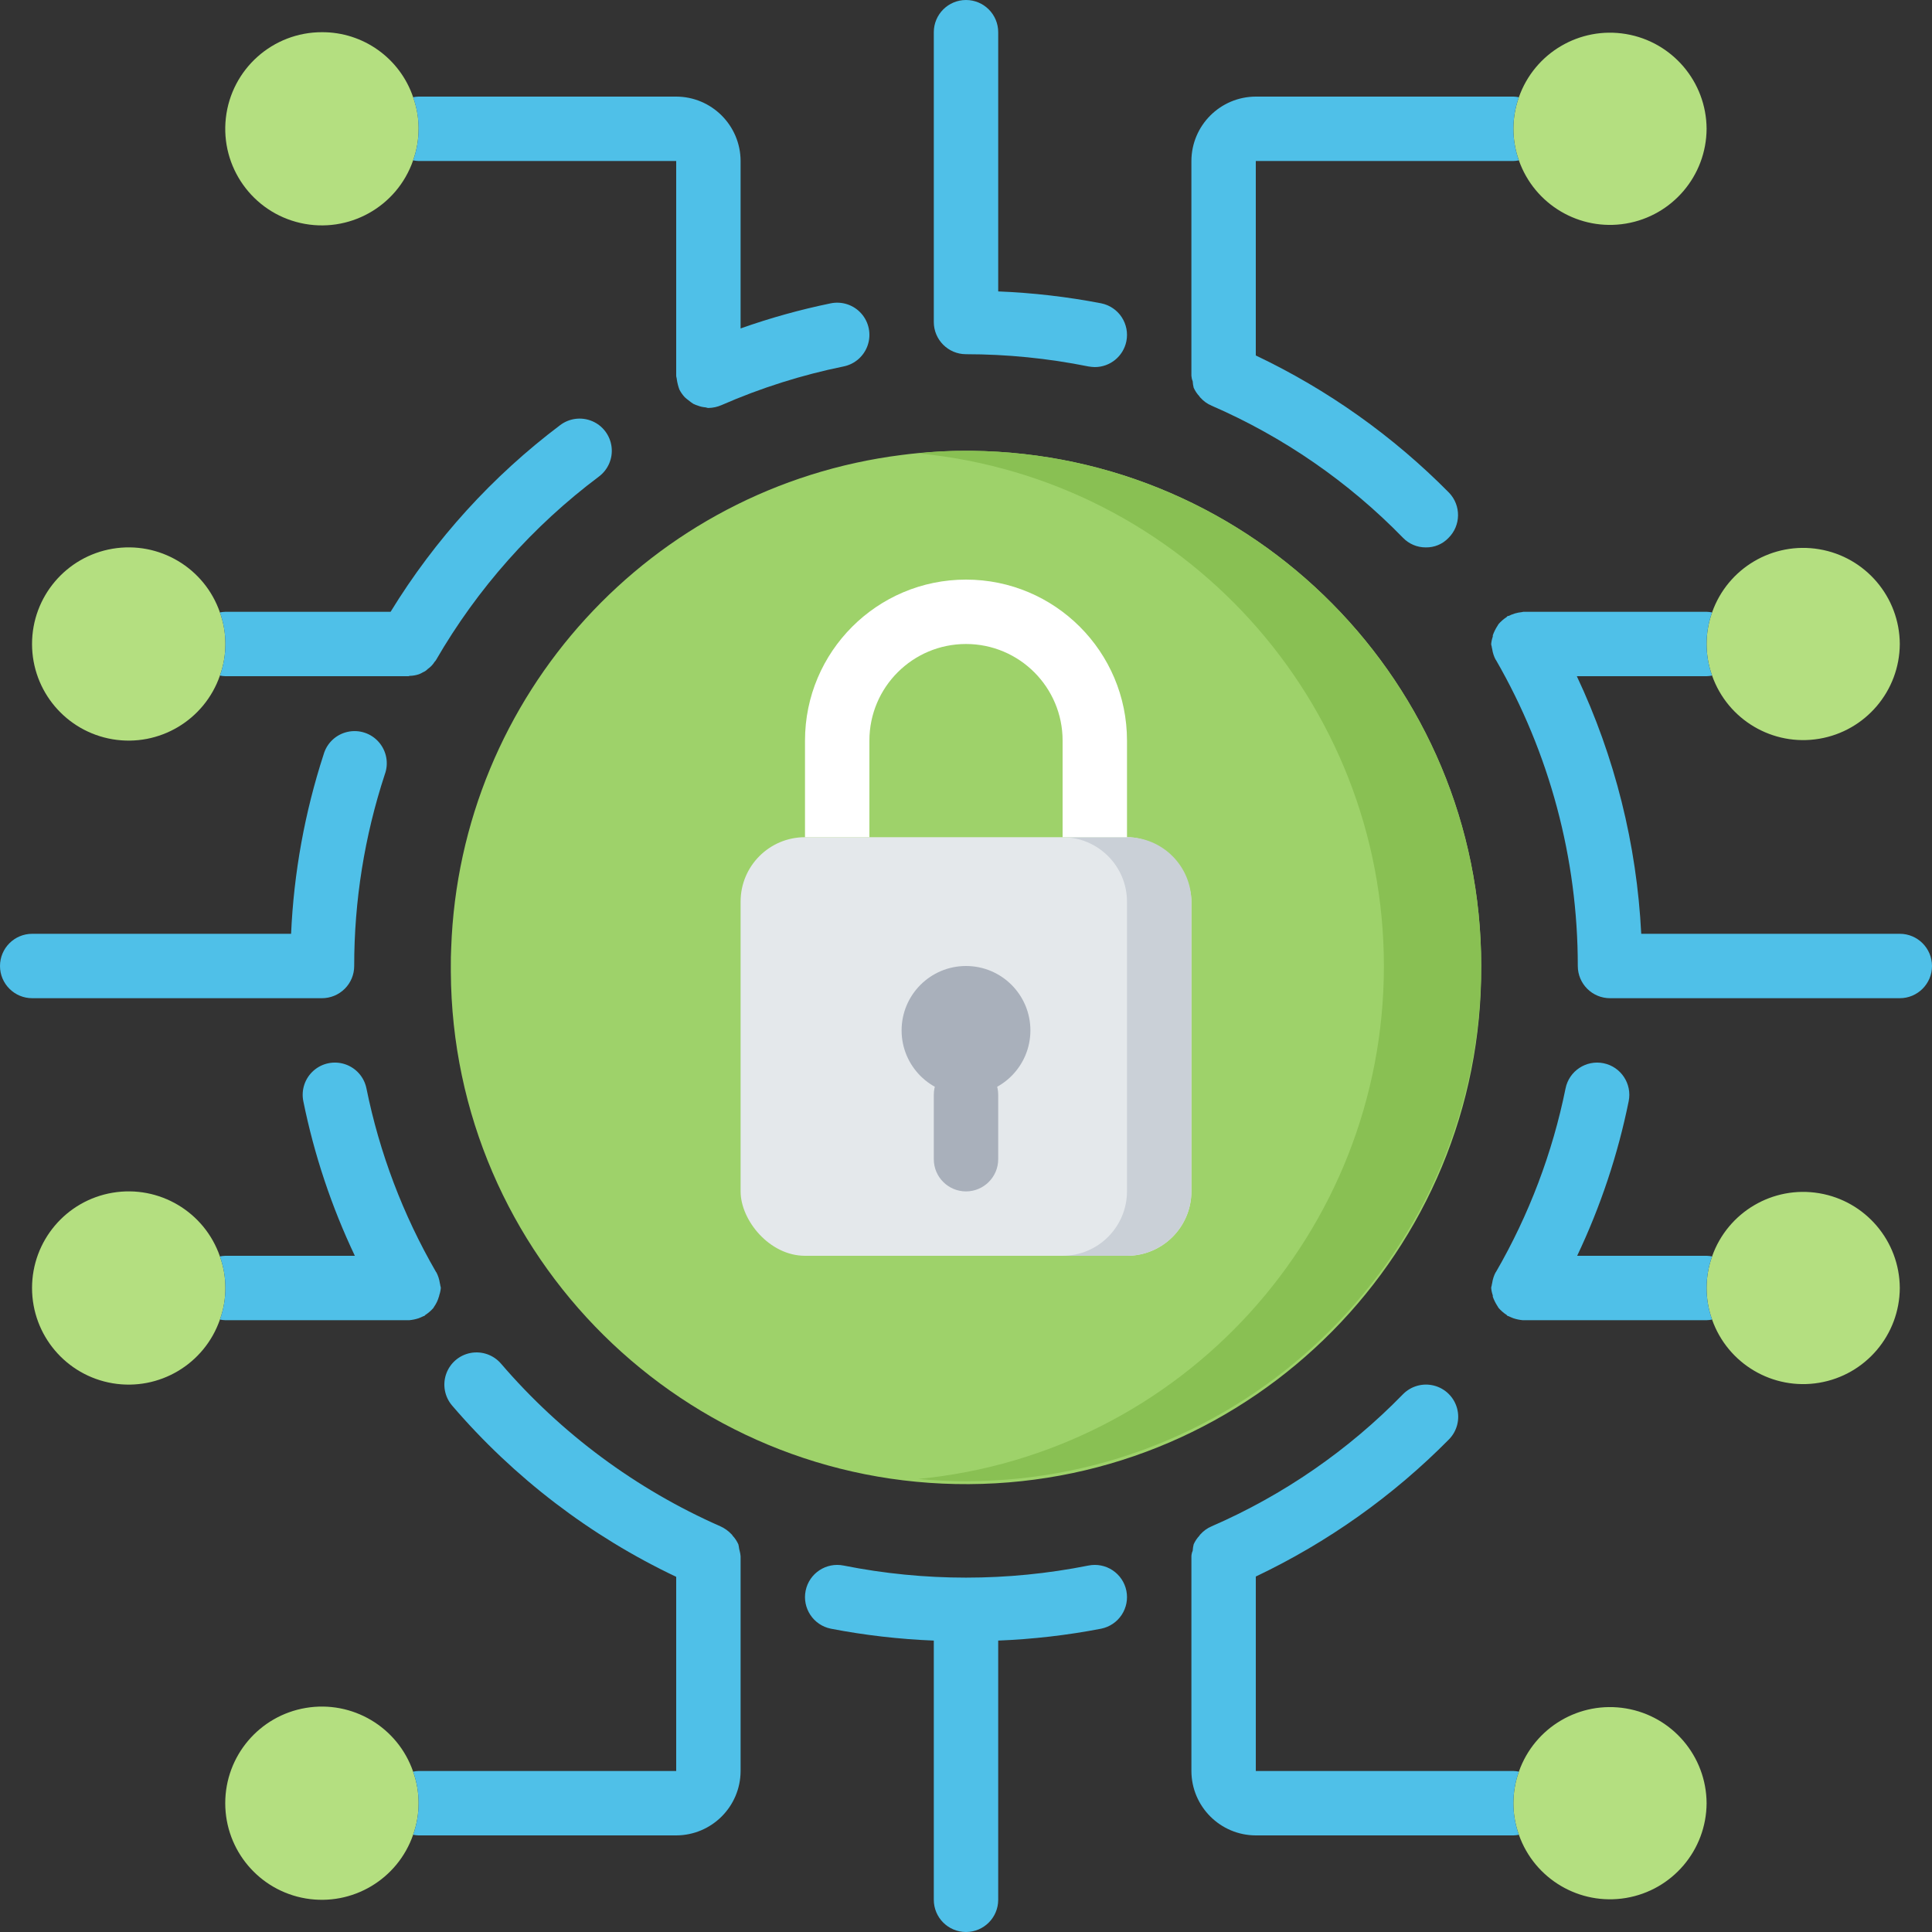
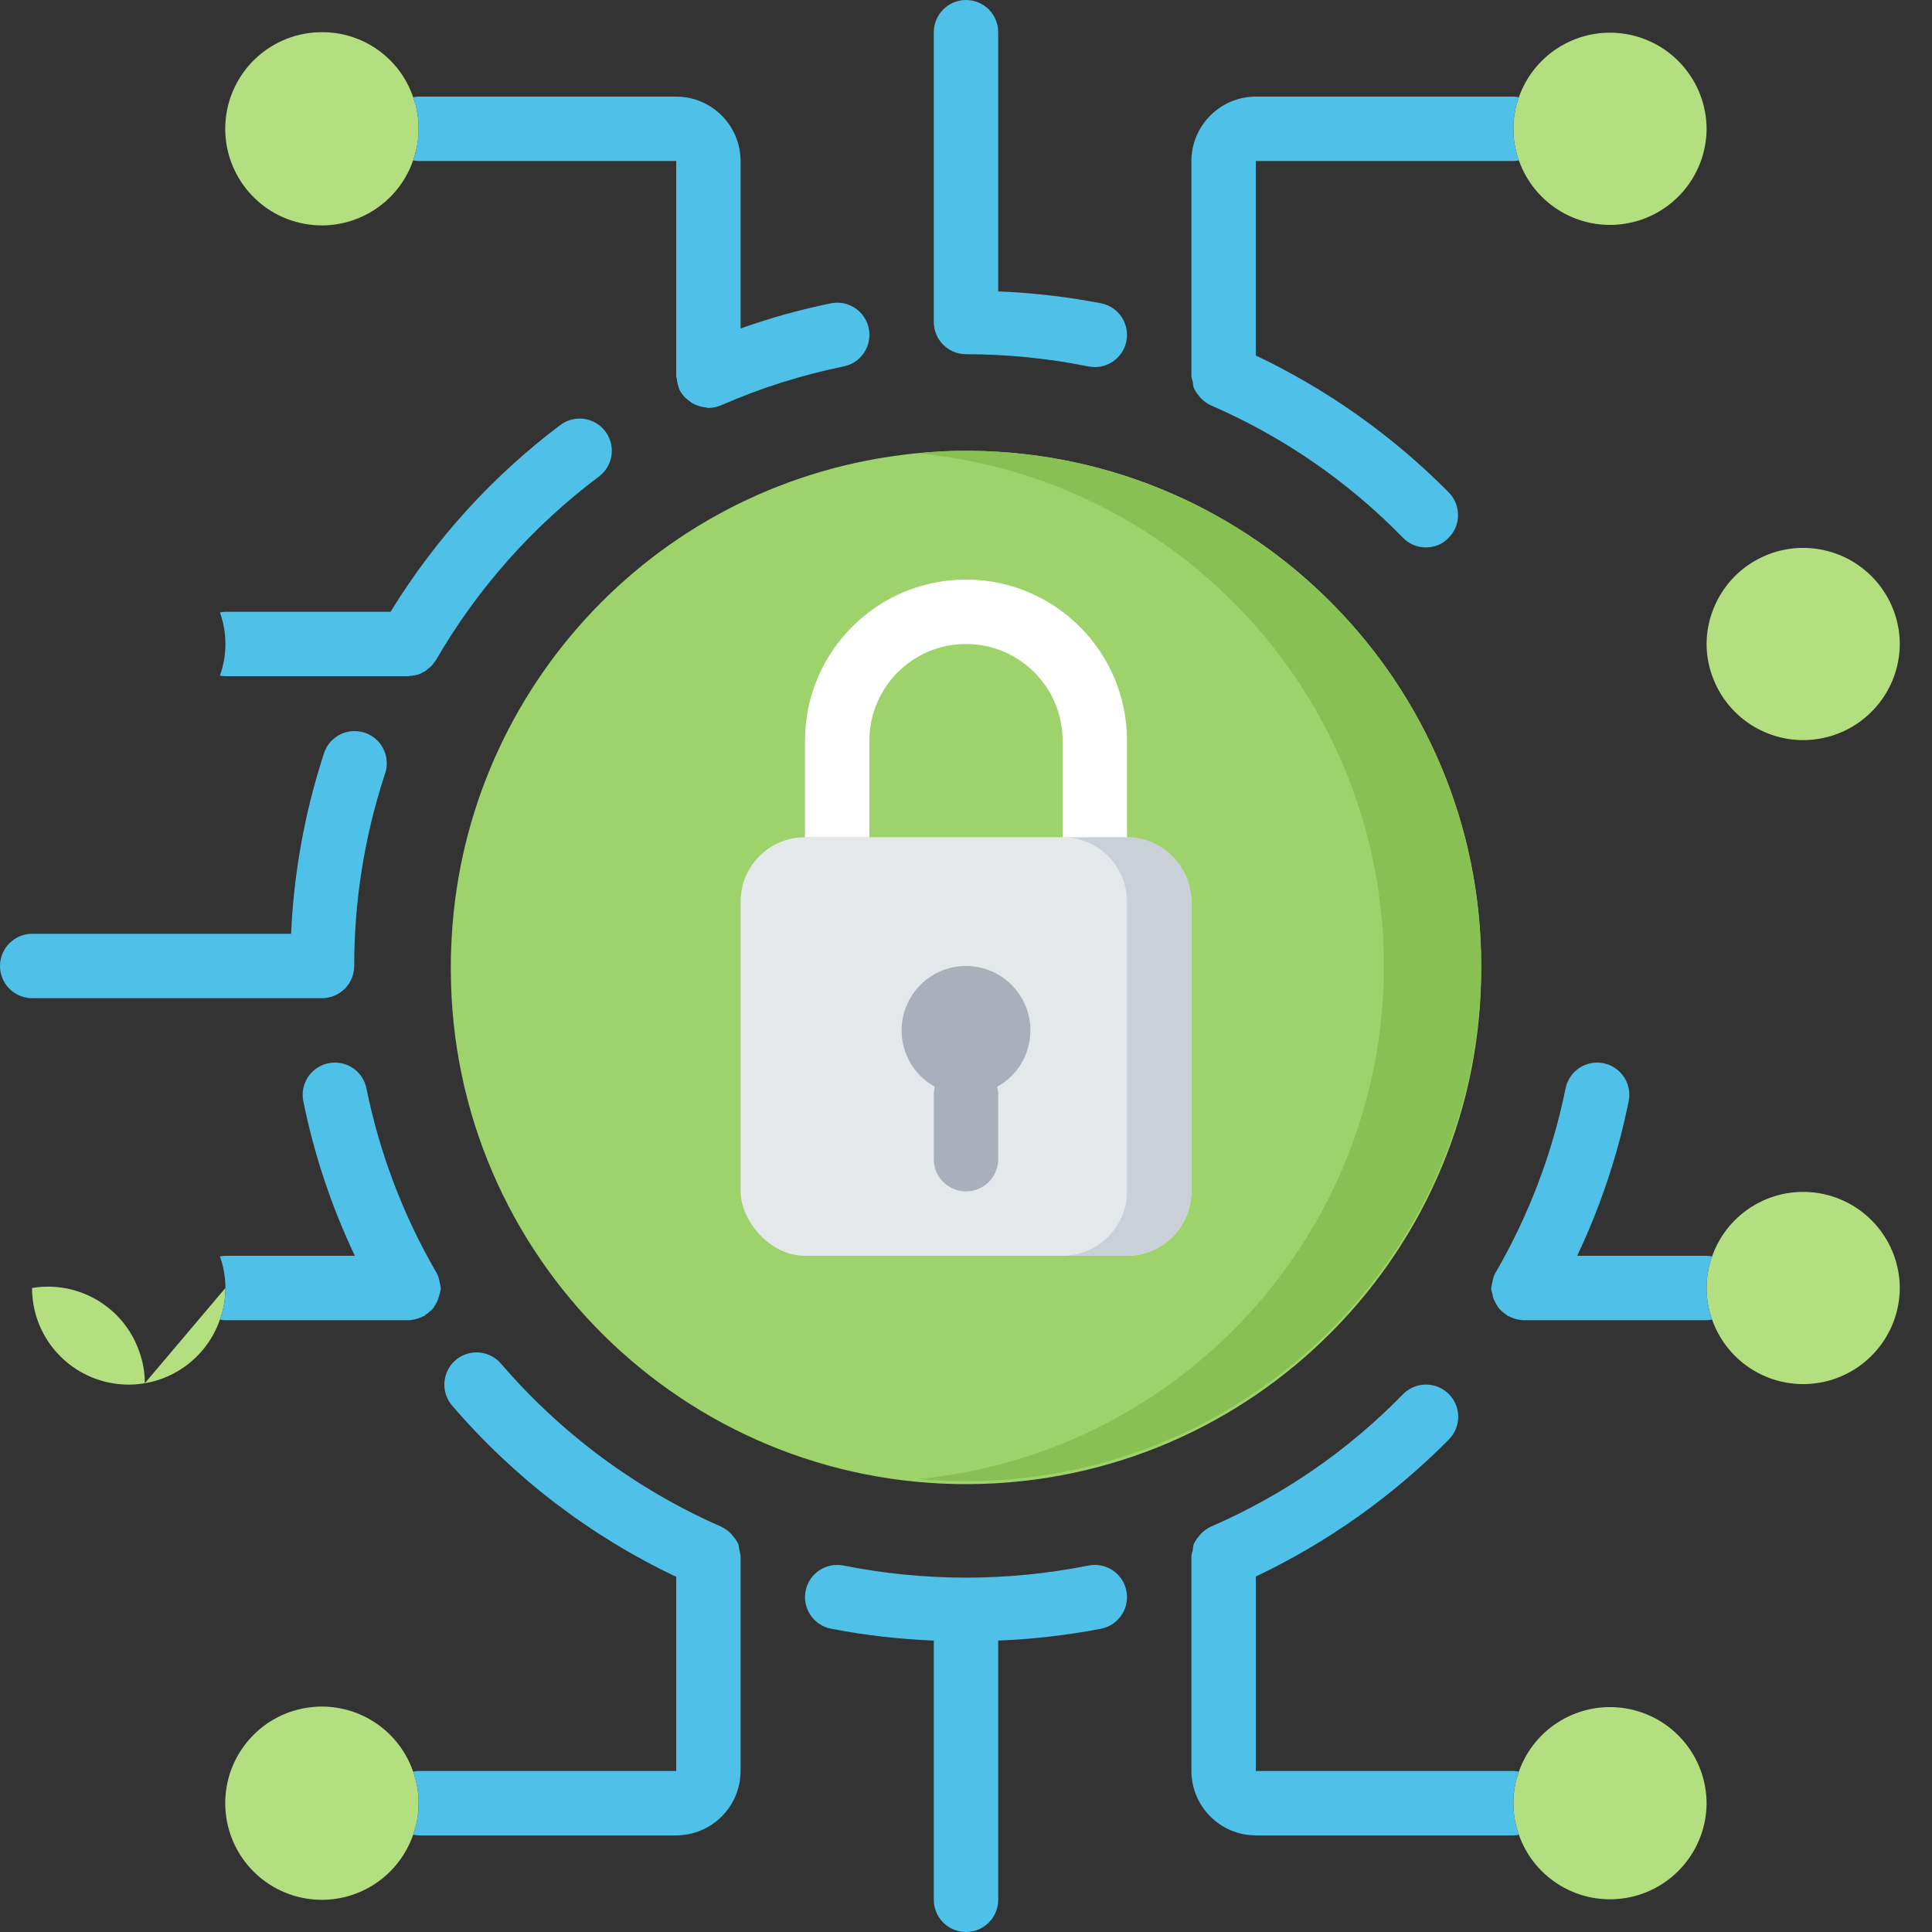
<svg xmlns="http://www.w3.org/2000/svg" height="512" viewBox="0 0 60 60" width="512">
  <rect x="0" y="0" width="60" height="60" fill="#333333" stroke="none" />
  <g id="021---Cyber-Security" fill="none">
    <path id="Path" d="m46 30c.05 8.837-7.073 16.041-15.909 16.091-8.837.05-16.041-7.073-16.09-15.909v-.181c0-.181 0-.373.011-.555.274-7.848 6.203-14.337 13.994-15.317.662-.086 1.328-.128 1.995-.128l.171 0c8.77.094 15.83 7.23 15.829 16z" fill="#9ed26a" />
    <rect id="Rectangle" fill="#e4e8eb" height="13" rx="2" width="14" x="23" y="26" />
    <circle id="Oval" cx="30" cy="32" fill="#a9b0bb" r="2" />
    <path id="Path" d="m13 4c.001.334-.057.666-.17.98-.499 1.445-2.006 2.283-3.497 1.946-1.491-.337-2.49-1.742-2.319-3.262.171-1.519 1.458-2.667 2.987-2.664 1.279-.005 2.419.808 2.83 2.02.113.314.171.646.17.98z" fill="#b4df80" />
    <path id="Path" d="m53 4c-.008 1.459-1.064 2.701-2.503 2.943s-2.843-.587-3.327-1.963c-.227-.634-.227-1.326 0-1.96.484-1.376 1.888-2.205 3.327-1.963s2.495 1.484 2.503 2.943z" fill="#b4df80" />
    <path id="Path" d="m13 56c.001.334-.057.666-.17.98-.479 1.385-1.887 2.221-3.332 1.979-1.445-.243-2.503-1.493-2.503-2.959s1.058-2.716 2.503-2.959c1.445-.243 2.854.594 3.332 1.979.113.314.171.646.17.98z" fill="#b4df80" />
    <path id="Path" d="m53 56c-.008 1.459-1.064 2.701-2.503 2.943s-2.843-.587-3.327-1.963c-.227-.634-.227-1.326 0-1.96.484-1.376 1.888-2.205 3.327-1.963s2.495 1.484 2.503 2.943z" fill="#b4df80" />
-     <path id="Path" d="m7 40c.001.334-.057.666-.17.98-.479 1.385-1.887 2.221-3.332 1.979-1.445-.243-2.503-1.493-2.503-2.959s1.058-2.716 2.503-2.959c1.445-.243 2.854.594 3.332 1.979.113.314.171.646.17.98z" fill="#b4df80" />
-     <path id="Path" d="m7 20c.001.334-.057.666-.17.98-.479 1.385-1.887 2.221-3.332 1.979-1.445-.243-2.503-1.493-2.503-2.959s1.058-2.716 2.503-2.959c1.445-.243 2.854.594 3.332 1.979.113.314.171.646.17.98z" fill="#b4df80" />
+     <path id="Path" d="m7 40c.001.334-.057.666-.17.98-.479 1.385-1.887 2.221-3.332 1.979-1.445-.243-2.503-1.493-2.503-2.959c1.445-.243 2.854.594 3.332 1.979.113.314.171.646.17.98z" fill="#b4df80" />
    <path id="Path" d="m59 40c-.008 1.459-1.064 2.701-2.503 2.943s-2.843-.587-3.327-1.963c-.227-.634-.227-1.326 0-1.96.484-1.376 1.888-2.205 3.327-1.963s2.495 1.484 2.503 2.943z" fill="#b4df80" />
    <path id="Path" d="m59 20c-.008 1.459-1.064 2.701-2.503 2.943s-2.843-.587-3.327-1.963c-.227-.634-.227-1.326 0-1.96.484-1.376 1.888-2.205 3.327-1.963s2.495 1.484 2.503 2.943z" fill="#b4df80" />
    <path id="Path" d="m46 30c-.004 8.835-7.165 15.996-16 16-.494.002-.988-.022-1.48-.07 8.199-.794 14.455-7.683 14.458-15.92.003-8.237-6.249-15.13-14.448-15.93.488-.057.979-.084 1.47-.08h.17c8.769.096 15.828 7.231 15.83 16z" fill="#89c053" />
    <path id="Path" d="m37 28v9c-.003 1.103-.897 1.997-2 2h-2c1.103-.003 1.997-.897 2-2v-9c-.003-1.103-.897-1.997-2-2h2c1.103.003 1.997.897 2 2z" fill="#cad0d7" />
    <path id="Path" d="m25 26v-3c0-2.761 2.239-5 5-5s5 2.239 5 5v3h-2v-3c0-1.657-1.343-3-3-3s-3 1.343-3 3v3z" fill="#fff" />
    <path id="Path" d="m30 37c-.552 0-1-.448-1-1v-2c0-.552.448-1 1-1s1 .448 1 1v2c0 .552-.448 1-1 1z" fill="#a9b0bb" />
    <g fill="#4fc0e8">
      <path id="Path" d="m53.17 39.02c-.227.634-.227 1.326 0 1.96-.056.012-.113.019-.17.02h-5.71c-.099-.009-.196-.029-.29-.06-.05-.02-.1-.04-.14-.06-.012-.008-.026-.011-.04-.01-.01-.01-.02-.03-.04-.04-.089-.059-.17-.13-.24-.21-.01-.02-.02-.03-.03-.05-.062-.094-.112-.194-.15-.3v-.04c-.026-.074-.043-.152-.05-.23 0-.04.02-.07.02-.11 0-.01.01-.03.01-.04.017-.119.054-.234.11-.34.006 0 .01-.004.01-.01 1.024-1.77 1.754-3.695 2.16-5.7.11-.541.639-.89 1.18-.78.541.11.89.639.78 1.18-.336 1.659-.874 3.271-1.6 4.8h4.02c.057.001.114.008.17.02z" />
      <path id="Path" d="m22.97 48.16c.015.056.025.113.03.17v6.67c-.003 1.103-.897 1.997-2 2h-8c-.057-.001-.114-.008-.17-.02.227-.634.227-1.326 0-1.96.056-.012.113-.019.17-.02h8v-6.03c-2.667-1.266-5.039-3.078-6.96-5.32-.232-.272-.302-.646-.183-.983.119-.337.409-.585.76-.65.351-.065.711.062.943.333 1.864 2.171 4.191 3.896 6.81 5.05.132.059.251.144.35.25.02.01.02.03.03.04.075.079.135.171.18.27.02.07.02.14.04.2z" />
      <path id="Path" d="m34.98 10.6c-.095.466-.505.8-.98.8-.067-.002-.134-.008-.2-.02-1.251-.252-2.524-.379-3.8-.38-.552 0-1-.448-1-1v-9c0-.552.448-1 1-1s1 .448 1 1v8.05c1.074.043 2.144.166 3.2.37.26.053.488.207.634.428.146.221.199.492.146.752z" />
      <path id="Path" d="m10 31h-9c-.552 0-1-.448-1-1s.448-1 1-1h8.04c.084-1.894.424-3.767 1.01-5.57.1-.352.385-.621.743-.701.357-.08.73.041.971.317s.313.661.186 1.004c-.63 1.92-.951 3.929-.95 5.95 0 .265-.105.52-.293.707s-.442.293-.707.293z" />
      <path id="Path" d="m47.17 55.02c-.227.634-.227 1.326 0 1.96-.056.012-.113.019-.17.02h-8c-1.103-.003-1.997-.897-2-2v-6.67c.003-.059.016-.116.04-.17.004-.067.014-.134.03-.2.045-.099.105-.191.18-.27.007-.015.018-.029.03-.04.097-.108.216-.194.35-.25 2.227-.968 4.245-2.361 5.94-4.1.25-.255.617-.358.964-.269s.619.356.715.7.001.714-.249.969c-1.737 1.758-3.767 3.2-6 4.26v6.04h8c.057.001.114.008.17.02z" />
      <path id="Path" d="m6.83 20.98c.227-.634.227-1.326 0-1.96.056-.012.113-.019.17-.02h5.13c1.377-2.247 3.165-4.215 5.27-5.8.286-.214.664-.26.993-.12.329.14.557.445.6.8.043.355-.107.705-.393.92-2.054 1.54-3.775 3.478-5.06 5.7-.011.019-.024.035-.04.05-.057.091-.132.169-.22.23-.042.044-.093.079-.15.1-.038.024-.078.044-.12.06-.094.031-.191.048-.29.05-.01 0-.02.01-.03.01h-5.69c-.057-.001-.114-.008-.17-.02z" />
      <path id="Path" d="m13 40.94c-.094.031-.191.051-.29.06h-5.71c-.057-.001-.114-.008-.17-.02.227-.634.227-1.326 0-1.96.056-.012.113-.019.17-.02h4.02c-.726-1.529-1.264-3.141-1.6-4.8-.071-.35.049-.712.317-.949.267-.237.641-.313.98-.2s.592.399.663.749c.406 2.005 1.136 3.93 2.16 5.7 0 .006.004.01.01.01.056.106.093.221.11.34 0 .01.01.03.01.04 0 .04.02.07.02.11-.007.078-.024.156-.05.23.001.014-.002.028-.01.04-.03.107-.077.208-.14.3-.012.015-.022.032-.03.05-.07.08-.151.151-.24.21-.018.008-.032.022-.04.04-.02 0-.03 0-.04.01-.04.02-.09.04-.14.06z" />
-       <path id="Path" d="m60 30c0 .552-.448 1-1 1h-9c-.552 0-1-.448-1-1 .001-3.335-.875-6.611-2.54-9.5 0-.006-.004-.01-.01-.01-.056-.106-.093-.221-.11-.34 0-.01-.01-.03-.01-.04 0-.04-.02-.07-.02-.11.007-.078.024-.156.05-.23v-.04c.038-.106.088-.206.15-.3.01-.02.02-.03.03-.05.07-.08.151-.151.24-.21.02-.01.03-.03.04-.04h.03c.128-.065.267-.106.41-.12.02 0 .03-.01.05-.01h5.69c.057.001.114.008.17.02-.227.634-.227 1.326 0 1.96-.056.012-.113.019-.17.02h-4.03c1.183 2.511 1.862 5.228 2 8h8.03c.552 0 1 .448 1 1z" />
      <path id="Path" d="m12.83 4.98c.227-.634.227-1.326 0-1.96.056-.012.113-.019.17-.02h8c1.103.003 1.997.897 2 2v5.2c.914-.324 1.85-.585 2.8-.78.35-.071.712.049.949.317.237.267.313.641.2.98s-.399.592-.749.663c-1.302.265-2.573.667-3.79 1.2-.129.057-.269.087-.41.09-.04 0-.07-.02-.1-.02-.075-.006-.149-.023-.22-.05-.052-.016-.102-.036-.15-.06-.052-.033-.102-.07-.15-.11-.039-.028-.075-.058-.11-.09-.068-.072-.125-.152-.17-.24-.037-.1-.064-.204-.08-.31 0-.04-.02-.08-.02-.12v-6.67h-8c-.057-.001-.114-.008-.17-.02z" />
      <path id="Path" d="m34.98 49.4c.053.26.001.53-.146.752-.146.221-.375.375-.634.428-1.056.204-2.126.327-3.2.37v8.05c0 .552-.448 1-1 1s-1-.448-1-1v-8.05c-1.074-.043-2.144-.166-3.2-.37-.541-.11-.89-.639-.78-1.18.11-.541.639-.89 1.18-.78 2.509.5 5.091.5 7.6 0 .26-.053.53-.001.752.146.221.146.375.375.428.634z" />
      <path id="Path" d="m37.04 11.84c-.023-.054-.036-.112-.04-.17v-6.67c.003-1.103.897-1.997 2-2h8c.057.001.114.008.17.02-.227.634-.227 1.326 0 1.96-.056.012-.113.019-.17.02h-8v6.04c2.233 1.06 4.263 2.502 6 4.26.382.396.373 1.025-.02 1.41-.183.19-.436.295-.7.29-.268.002-.525-.107-.71-.3-1.695-1.739-3.713-3.132-5.94-4.1-.134-.056-.253-.142-.35-.25-.012-.011-.023-.025-.03-.04-.075-.079-.135-.171-.18-.27-.016-.066-.026-.133-.03-.2z" />
    </g>
  </g>
</svg>